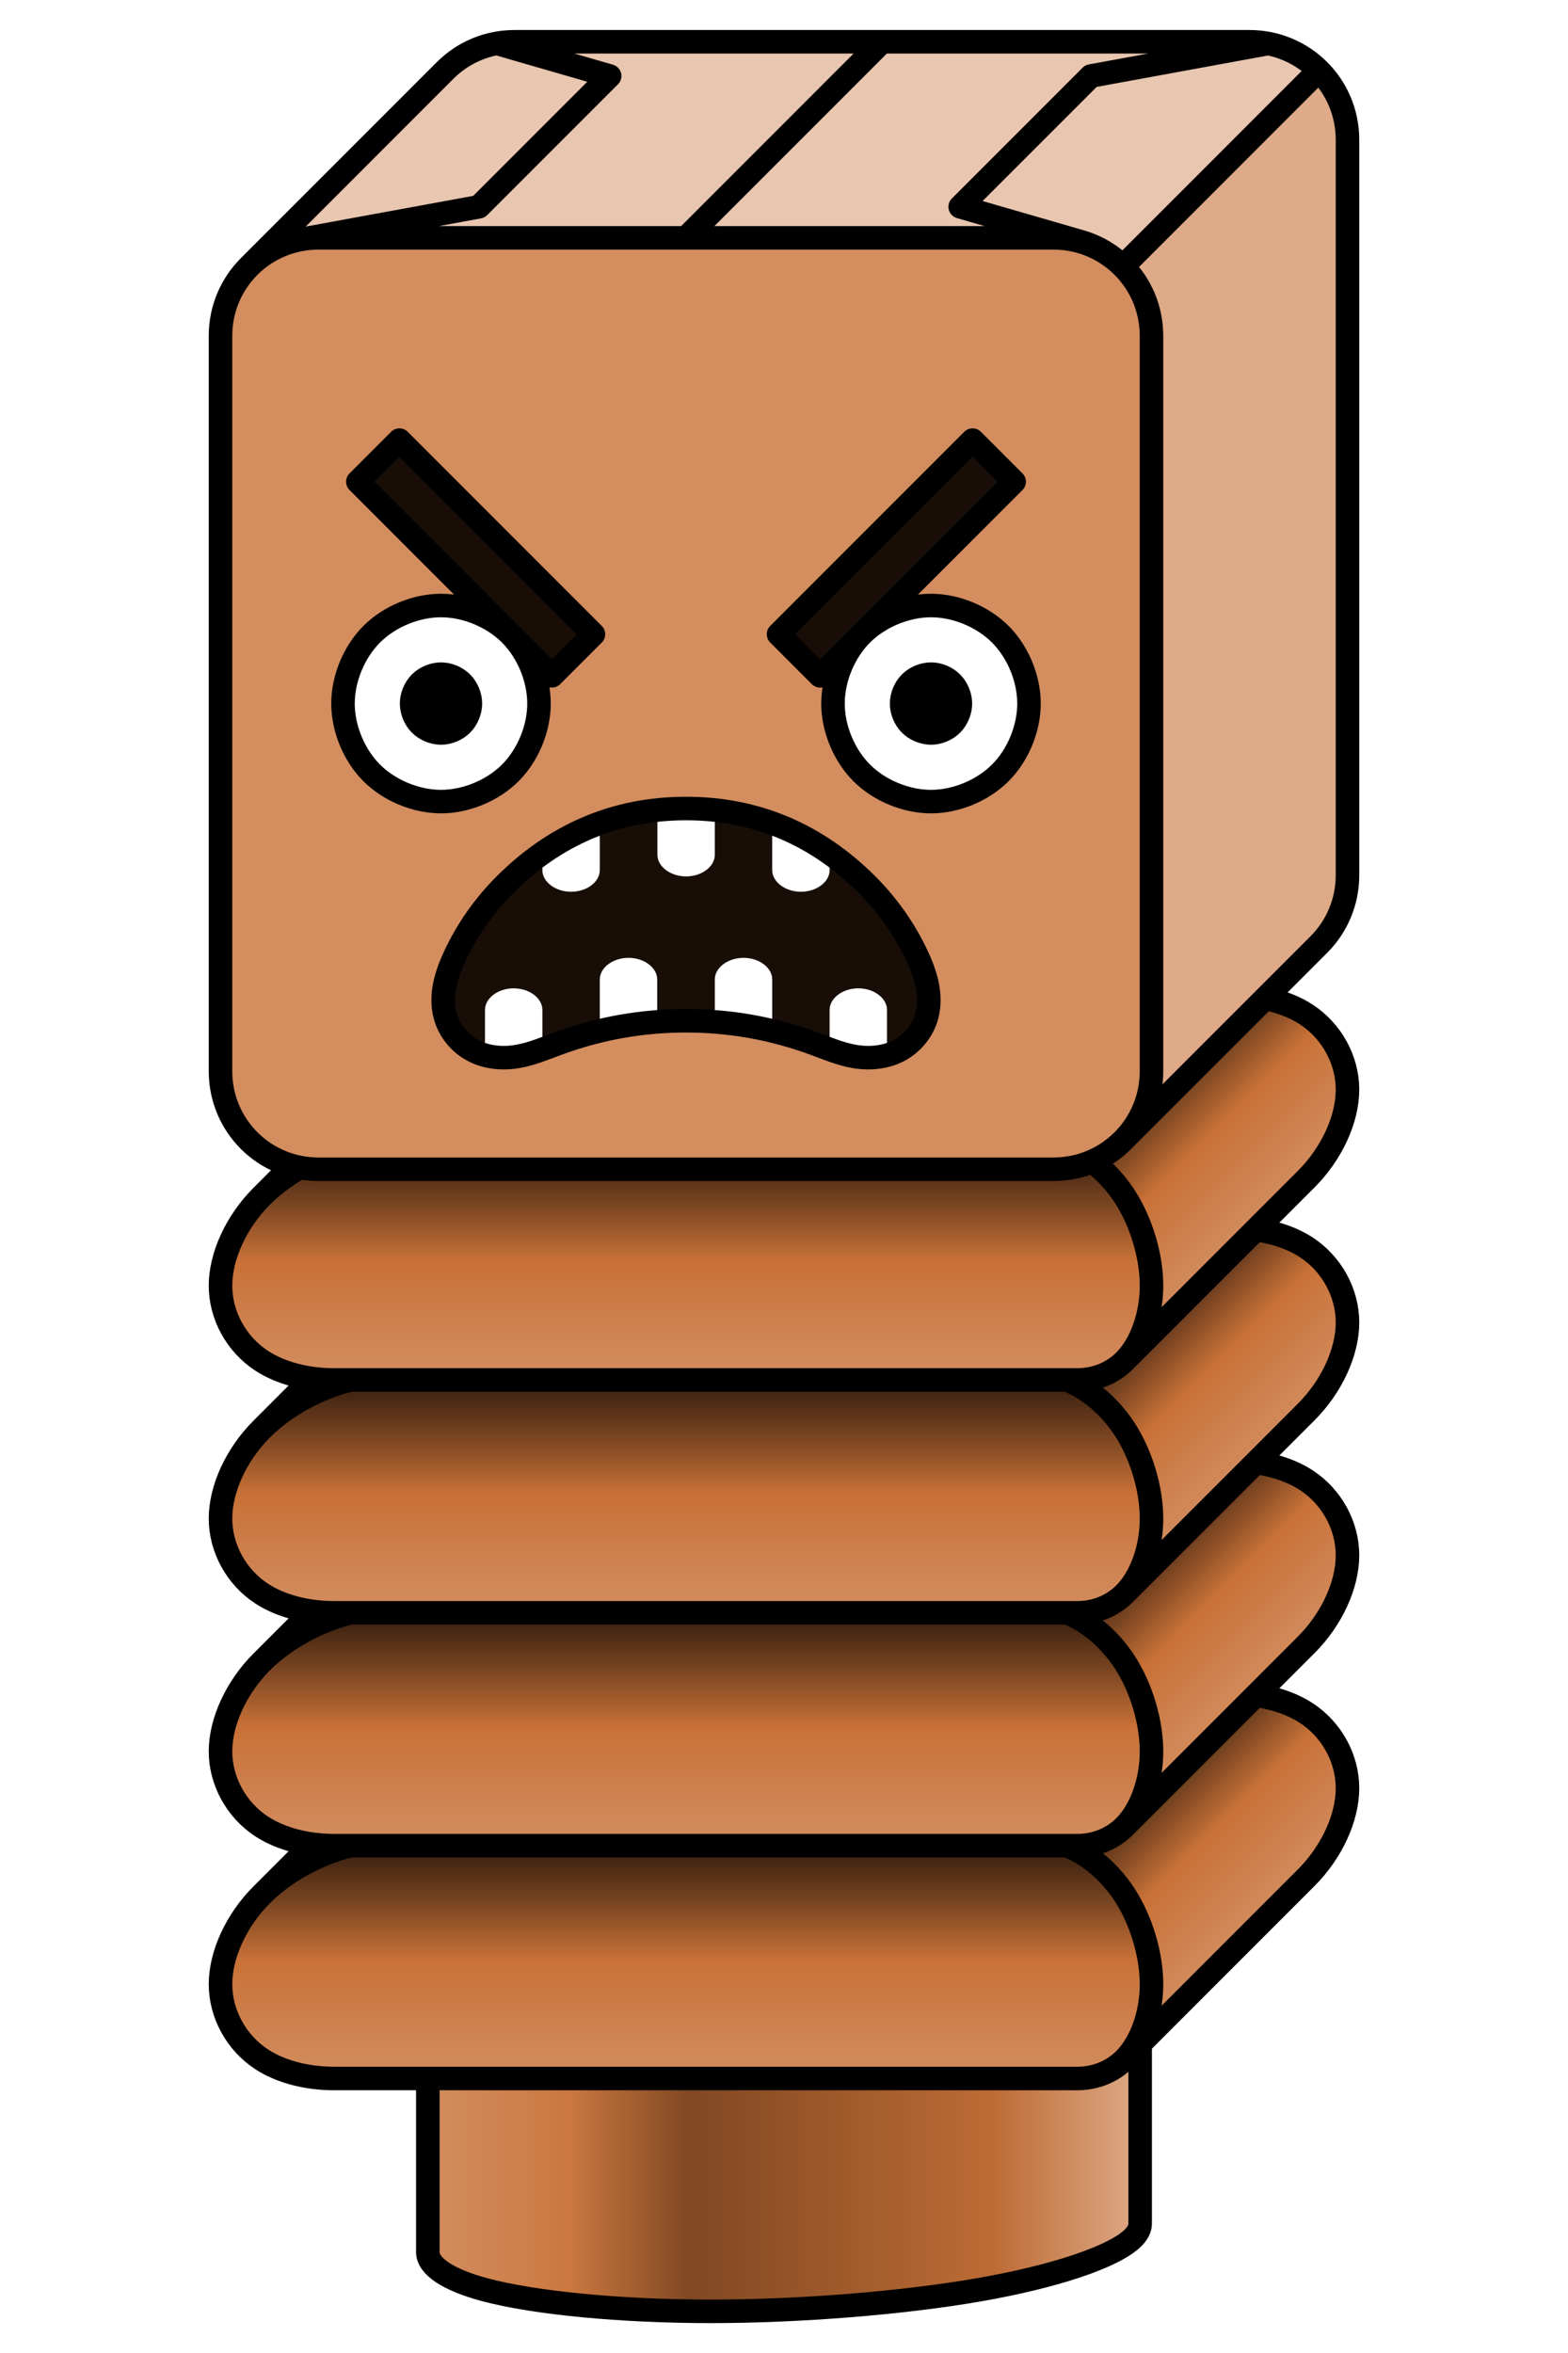
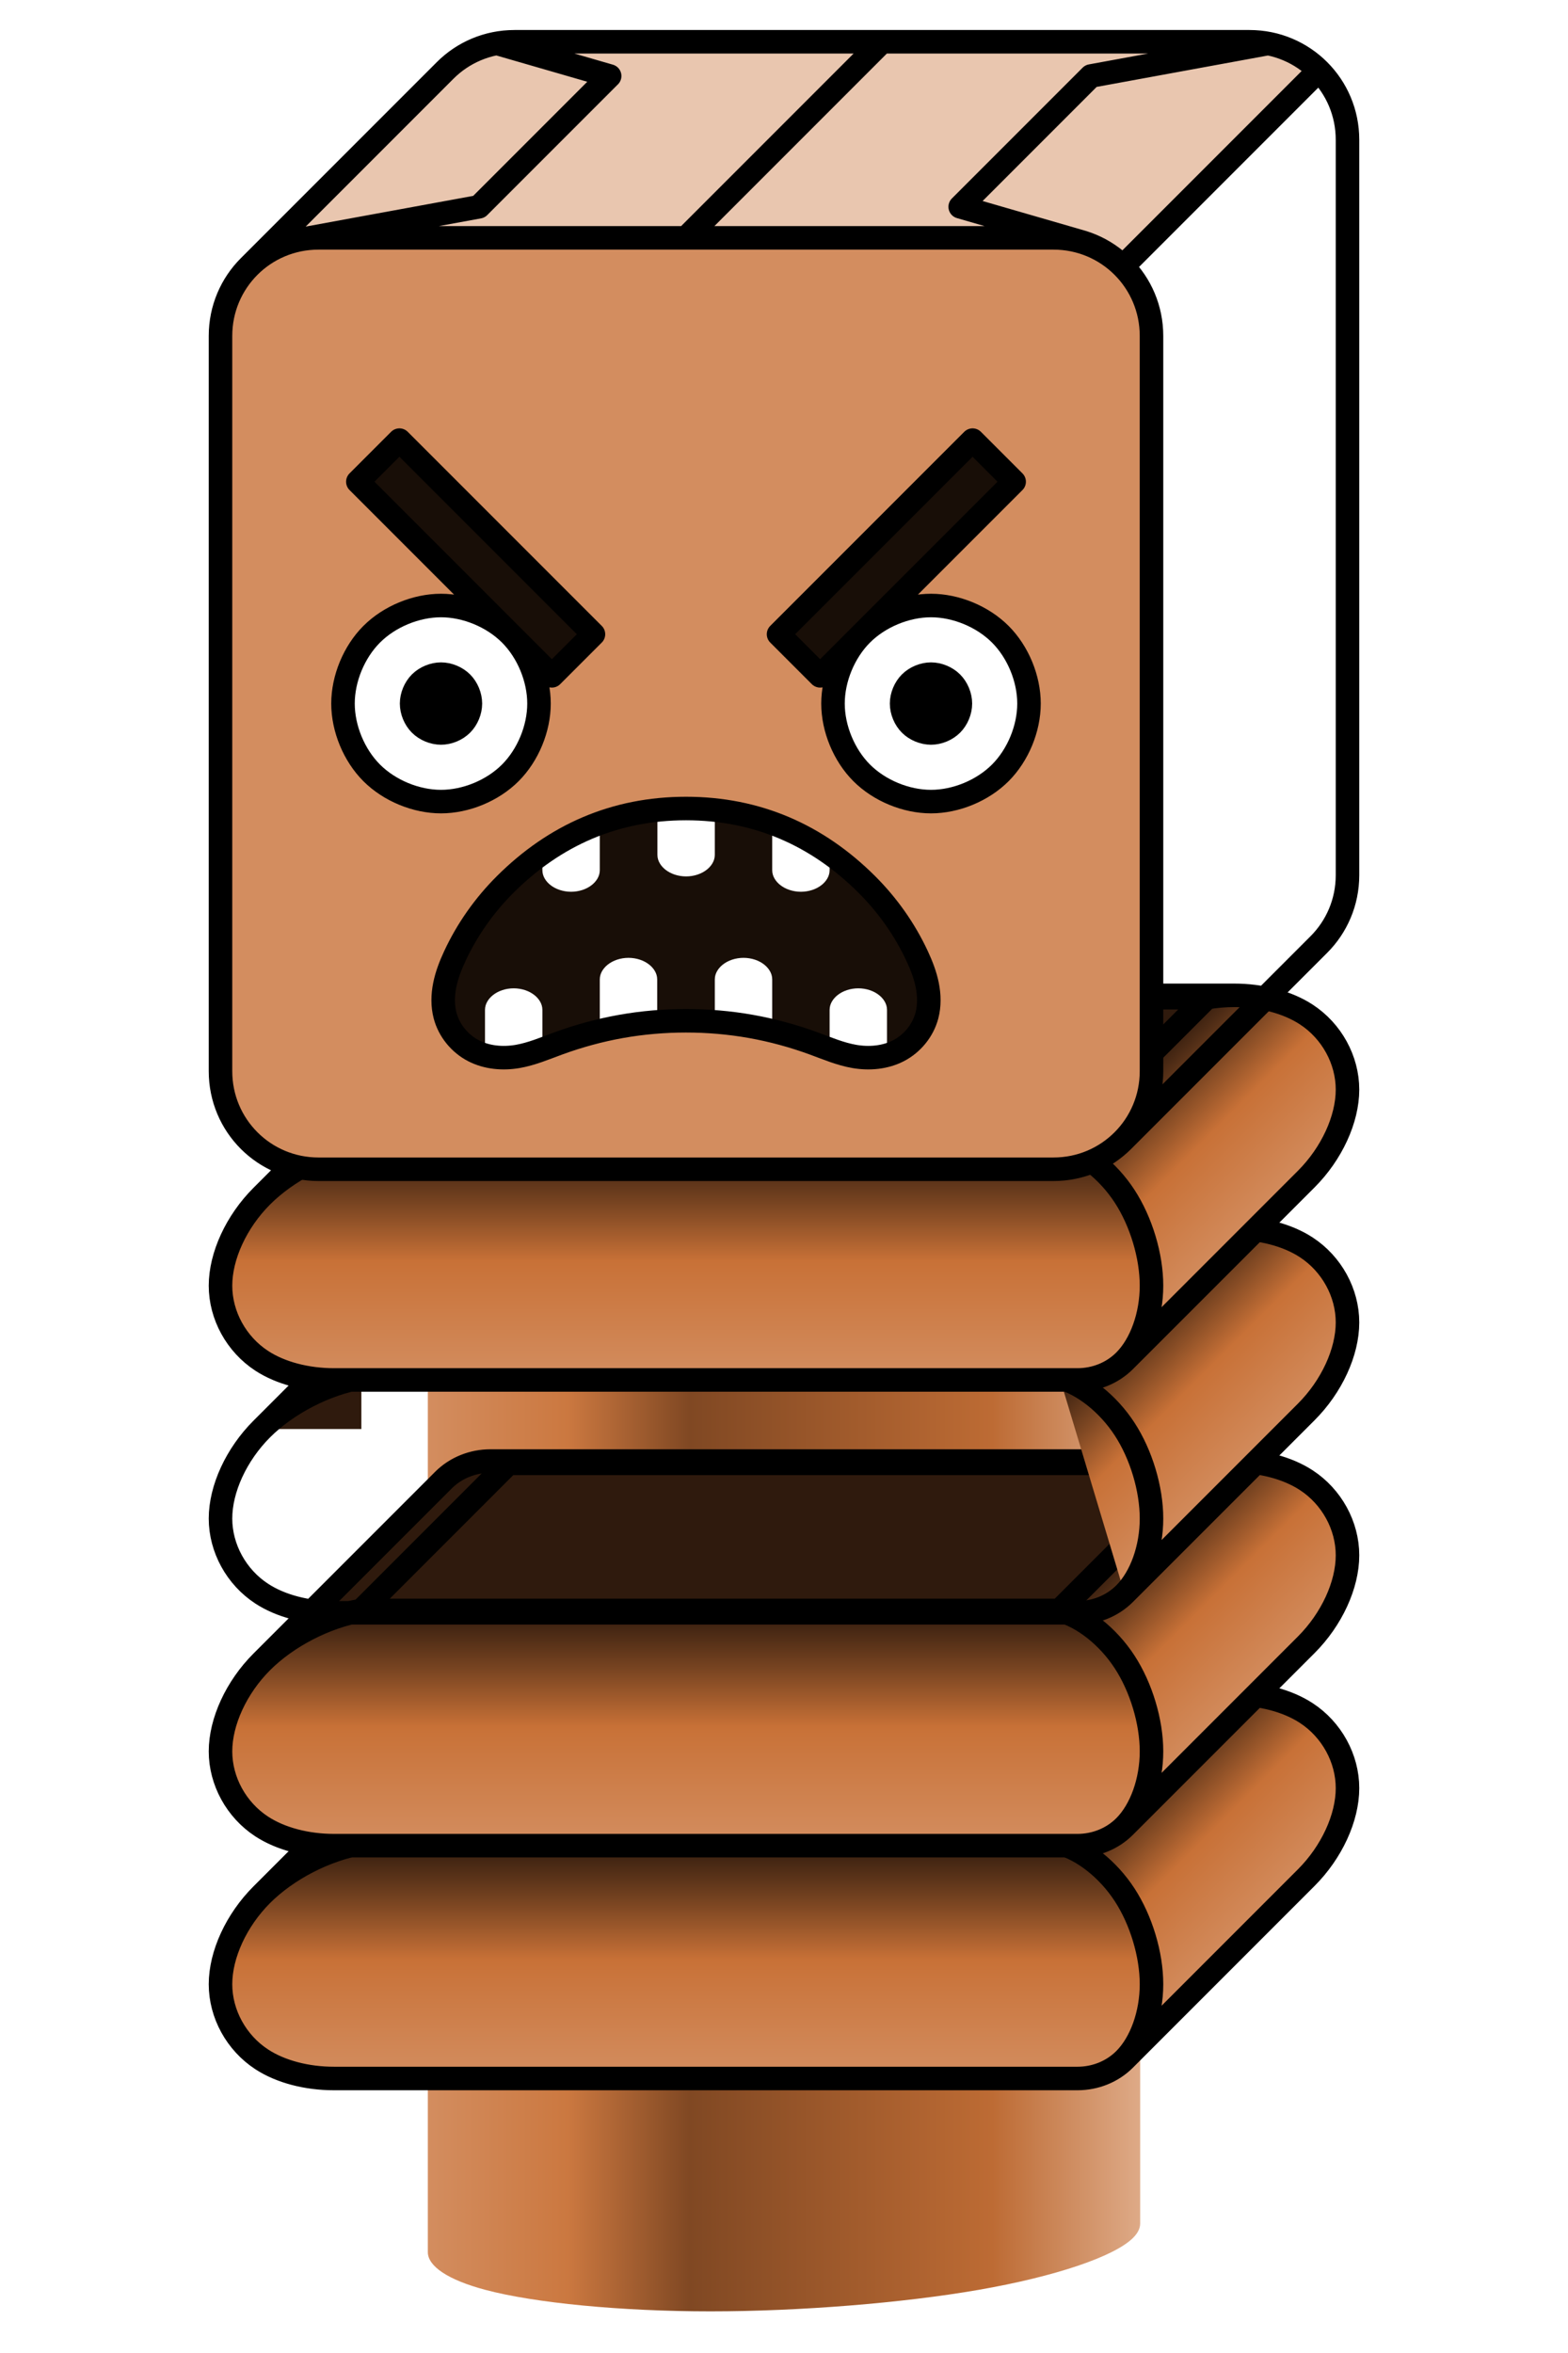
<svg xmlns="http://www.w3.org/2000/svg" xmlns:ns1="http://sodipodi.sourceforge.net/DTD/sodipodi-0.dtd" xmlns:ns2="http://www.inkscape.org/namespaces/inkscape" xmlns:xlink="http://www.w3.org/1999/xlink" version="1.1" id="svg10" width="1600" height="2400" viewBox="0 0 1600 2400" ns1:docname="worm2.svg" ns2:version="0.92.2 (5c3e80d, 2017-08-06)">
  <defs id="defs14">
    <linearGradient ns2:collect="always" id="linearGradient8167">
      <stop style="stop-color:#d38d5f;stop-opacity:1;" offset="0" id="stop8163" />
      <stop id="stop8171" offset="0.197" style="stop-color:#cb7840;stop-opacity:1" />
      <stop style="stop-color:#804823;stop-opacity:1" offset="0.367" id="stop8183" />
      <stop style="stop-color:#bd6b34;stop-opacity:1" offset="0.792" id="stop8173" />
      <stop style="stop-color:#deaa87;stop-opacity:1" offset="1" id="stop8165" />
    </linearGradient>
    <linearGradient ns2:collect="always" id="linearGradient7015">
      <stop style="stop-color:#2f1a0d;stop-opacity:1;" offset="0" id="stop7011" />
      <stop id="stop7021" offset="0.25" style="stop-color:#784421;stop-opacity:1" />
      <stop id="stop7019" offset="0.5" style="stop-color:#c87137;stop-opacity:1" />
      <stop style="stop-color:#d38d5f;stop-opacity:1" offset="1" id="stop7013" />
    </linearGradient>
    <linearGradient ns2:collect="always" xlink:href="#linearGradient7015" id="linearGradient7017" x1="12161.641" y1="-14009.223" x2="12161.641" y2="-13771.723" gradientUnits="userSpaceOnUse" gradientTransform="translate(-11262.823,15889.335)" />
    <linearGradient ns2:collect="always" xlink:href="#linearGradient7015" id="linearGradient7209" gradientUnits="userSpaceOnUse" x1="12413.86" y1="-14079.009" x2="12557.204" y2="-13935.665" gradientTransform="translate(-11262.823,15889.335)" />
    <linearGradient ns2:collect="always" xlink:href="#linearGradient7015" id="linearGradient7312" gradientUnits="userSpaceOnUse" x1="12413.86" y1="-14079.009" x2="12557.204" y2="-13935.665" gradientTransform="translate(-11262.823,15651.835)" />
    <linearGradient ns2:collect="always" xlink:href="#linearGradient7015" id="linearGradient7314" gradientUnits="userSpaceOnUse" x1="12161.641" y1="-14009.223" x2="12161.641" y2="-13771.723" gradientTransform="translate(-11262.823,15651.835)" />
    <linearGradient ns2:collect="always" xlink:href="#linearGradient7015" id="linearGradient7332" gradientUnits="userSpaceOnUse" x1="12413.86" y1="-14079.009" x2="12557.204" y2="-13935.665" gradientTransform="translate(-11262.823,15414.335)" />
    <linearGradient ns2:collect="always" xlink:href="#linearGradient7015" id="linearGradient7334" gradientUnits="userSpaceOnUse" x1="12161.641" y1="-14009.223" x2="12161.641" y2="-13771.723" gradientTransform="translate(-11262.823,15414.335)" />
    <linearGradient ns2:collect="always" xlink:href="#linearGradient7015" id="linearGradient7352" gradientUnits="userSpaceOnUse" x1="12413.86" y1="-14079.009" x2="12557.204" y2="-13935.665" gradientTransform="translate(-11262.823,15176.835)" />
    <linearGradient ns2:collect="always" xlink:href="#linearGradient7015" id="linearGradient7354" gradientUnits="userSpaceOnUse" x1="12161.641" y1="-14009.223" x2="12161.641" y2="-13771.723" gradientTransform="translate(-11262.823,15176.835)" />
    <linearGradient ns2:collect="always" xlink:href="#linearGradient8167" id="linearGradient8195" gradientUnits="userSpaceOnUse" x1="-4862.87" y1="-815.278" x2="-4135.988" y2="-815.278" gradientTransform="translate(5299.43,2847.748)" />
  </defs>
  <ns1:namedview pagecolor="#003af6" bordercolor="#ffffff" borderopacity="1" objecttolerance="10" gridtolerance="10" guidetolerance="10" ns2:pageopacity="0.7450980392" ns2:pageshadow="2" ns2:window-width="1366" ns2:window-height="705" id="namedview12" showgrid="false" borderlayer="true" ns2:showpageshadow="false" ns2:object-paths="false" ns2:snap-global="true" showguides="true" ns2:guide-bbox="true" ns2:snap-smooth-nodes="true" ns2:zoom="0.2208333333333334" ns2:cx="800.0000000000002" ns2:cy="1200" ns2:window-x="-8" ns2:window-y="-8" ns2:window-maximized="1" ns2:current-layer="svg10" ns2:snap-intersection-paths="true" ns2:snap-center="true" ns2:snap-object-midpoints="true" guidecolor="#00ffe4" guideopacity="1" guidehicolor="#f000ff" guidehiopacity="1" ns2:pagecheckerboard="true" />
  <path ns2:connector-curvature="0" id="rect1783" d="m 0,3.410605131648481e-13 h 1600 v 2400 h -1600 z" style="color:#000000;clip-rule:nonzero;display:inline;overflow:visible;visibility:visible;opacity:1;isolation:auto;mix-blend-mode:normal;color-interpolation:sRGB;color-interpolation-filters:linearRGB;solid-color:#000000;solid-opacity:1;vector-effect:none;fill:#ffffff;fill-opacity:1;fill-rule:nonzero;stroke:none;stroke-width:1;stroke-linecap:round;stroke-linejoin:round;stroke-miterlimit:4;stroke-dasharray:none;stroke-opacity:1;marker:none;paint-order:fill markers stroke;color-rendering:auto;image-rendering:auto;shape-rendering:auto;text-rendering:auto;enable-background:accumulate" />
  <g id="g2036" transform="matrix(-1,0,0,1,8891.428,0)" />
  <g id="g2259">
    <g id="g1078">
      <g id="g1072">
        <path ns1:nodetypes="ccssssscc" ns2:connector-curvature="0" style="color:#000000;clip-rule:nonzero;display:inline;overflow:visible;visibility:visible;opacity:1;isolation:auto;mix-blend-mode:normal;color-interpolation:sRGB;color-interpolation-filters:linearRGB;solid-color:#000000;solid-opacity:1;vector-effect:none;fill:url(#linearGradient8195);fill-opacity:1;fill-rule:nonzero;stroke:none;stroke-width:18;stroke-linecap:round;stroke-linejoin:round;stroke-miterlimit:4;stroke-dasharray:none;stroke-opacity:1;marker:none;paint-order:fill markers stroke;color-rendering:auto;image-rendering:auto;shape-rendering:auto;text-rendering:auto;enable-background:accumulate" d="m 1163.442,1317.895 -4e-12,950 c 0,4.863 -2.355,9.778 -7.191,14.614 -19.134,19.134 -79.579,39.503 -157.376,53.033 -77.797,13.53 -182.986,21.967 -273.874,21.967 -90.887,-1.1e-11 -179.203,-8.437 -229.94,-21.967 -37.914,-10.11 -58.501,-24.04 -58.501,-38.419 0,-4.863 0,-950 0,-950 z" id="path8185" />
        <path id="path8187" d="m 725.001,1407.509 c -90.887,-1.1e-11 -179.203,-8.437 -229.94,-21.967 -37.914,-10.11 -58.501,-24.04 -58.501,-38.419 0,-4.863 2.355,-9.778 7.191,-14.614 19.134,-19.134 79.579,-39.503 157.376,-53.033 77.797,-13.53 182.986,-21.967 273.874,-21.967 90.887,-7.041e-9 179.203,8.437 229.94,21.967 37.914,10.11 58.501,24.04 58.501,38.419 0,4.863 -2.355,9.778 -7.191,14.614 -19.134,19.134 -79.579,39.503 -157.376,53.033 -77.797,13.53 -182.986,21.967 -273.874,21.967 z" style="color:#000000;clip-rule:nonzero;display:inline;overflow:visible;visibility:visible;opacity:1;isolation:auto;mix-blend-mode:normal;color-interpolation:sRGB;color-interpolation-filters:linearRGB;solid-color:#000000;solid-opacity:1;vector-effect:none;fill:#e9c6af;fill-opacity:1;fill-rule:nonzero;stroke:none;stroke-width:18;stroke-linecap:round;stroke-linejoin:round;stroke-miterlimit:4;stroke-dasharray:none;stroke-opacity:1;marker:none;paint-order:fill markers stroke;color-rendering:auto;image-rendering:auto;shape-rendering:auto;text-rendering:auto;enable-background:accumulate" ns2:connector-curvature="0" ns1:nodetypes="sssssssssss" />
      </g>
-       <path ns1:nodetypes="ssssssssssscssssssc" ns2:connector-curvature="0" d="m 725.001,1407.509 c -90.887,-1.1e-11 -179.203,-8.437 -229.94,-21.967 -37.914,-10.11 -58.501,-24.04 -58.501,-38.419 9e-13,-4.863 2.355,-9.778 7.191,-14.614 19.134,-19.134 79.579,-39.503 157.376,-53.033 77.797,-13.53 182.986,-21.967 273.874,-21.967 90.887,-7.041e-9 179.203,8.437 229.94,21.967 37.914,10.11 58.501,24.04 58.501,38.419 0,4.863 -2.355,9.778 -7.191,14.614 -19.134,19.134 -79.579,39.503 -157.376,53.033 -77.797,13.53 -182.986,21.967 -273.874,21.967 z m 438.441,-89.614 -9e-13,950 c 0,4.863 -2.355,9.778 -7.191,14.614 -19.134,19.134 -79.579,39.503 -157.376,53.033 -77.797,13.53 -182.986,21.967 -273.874,21.967 -90.887,-1.1e-11 -179.203,-8.437 -229.94,-21.967 -37.914,-10.11 -58.501,-24.04 -58.501,-38.419 l -9e-13,-950" style="color:#000000;clip-rule:nonzero;display:inline;overflow:visible;visibility:visible;opacity:1;isolation:auto;mix-blend-mode:normal;color-interpolation:sRGB;color-interpolation-filters:linearRGB;solid-color:#000000;solid-opacity:1;vector-effect:none;fill:none;fill-opacity:1;fill-rule:nonzero;stroke:#000000;stroke-width:24;stroke-linecap:round;stroke-linejoin:round;stroke-miterlimit:4;stroke-dasharray:none;stroke-opacity:1;marker:none;paint-order:fill markers stroke;color-rendering:auto;image-rendering:auto;shape-rendering:auto;text-rendering:auto;enable-background:accumulate" id="path8191" />
    </g>
    <g id="g1256">
      <g id="g1138">
        <g id="g1129">
-           <path ns2:connector-curvature="0" id="path6995" d="m 500.484,1728.914 -203.657,203.657 800.203,-2.6e-10 162.231,-162.231 6e-11,-41.426 z" style="color:#000000;clip-rule:nonzero;display:inline;overflow:visible;visibility:visible;opacity:1;isolation:auto;mix-blend-mode:normal;color-interpolation:sRGB;color-interpolation-filters:linearRGB;solid-color:#000000;solid-opacity:1;vector-effect:none;fill:#2f1a0d;fill-opacity:1;fill-rule:nonzero;stroke:none;stroke-width:24;stroke-linecap:round;stroke-linejoin:round;stroke-miterlimit:4;stroke-dasharray:none;stroke-opacity:1;marker:none;paint-order:fill markers stroke;color-rendering:auto;image-rendering:auto;shape-rendering:auto;text-rendering:auto;enable-background:accumulate" />
          <path ns1:nodetypes="ccccccc" ns2:connector-curvature="0" id="path6997" d="m 500.484,1730.112 18.267,9.5e-10 712.5,-1.981e-9 28.01,-2e-11 v -2.397 l -758.777,-5.5e-10 z" style="color:#000000;clip-rule:nonzero;display:inline;overflow:visible;visibility:visible;opacity:1;isolation:auto;mix-blend-mode:normal;color-interpolation:sRGB;color-interpolation-filters:linearRGB;solid-color:#000000;solid-opacity:1;vector-effect:none;fill:#2f1a0d;fill-opacity:1;fill-rule:nonzero;stroke:none;stroke-width:24;stroke-linecap:round;stroke-linejoin:round;stroke-miterlimit:4;stroke-dasharray:none;stroke-opacity:1;marker:none;paint-order:fill markers stroke;color-rendering:auto;image-rendering:auto;shape-rendering:auto;text-rendering:auto;enable-background:accumulate" />
          <path ns1:nodetypes="csscccc" ns2:connector-curvature="0" id="path6999" d="m 267.105,1932.571 185.355,-185.355 c 12.638,-12.638 30.05,-19.5 48.024,-19.5 6.079,0 12.223,0.785 18.267,2.397 l -150,150 9.1e-12,52.459 z" style="color:#000000;clip-rule:nonzero;display:inline;overflow:visible;visibility:visible;opacity:1;isolation:auto;mix-blend-mode:normal;color-interpolation:sRGB;color-interpolation-filters:linearRGB;solid-color:#000000;solid-opacity:1;vector-effect:none;fill:#2f1a0d;fill-opacity:1;fill-rule:nonzero;stroke:none;stroke-width:24;stroke-linecap:round;stroke-linejoin:round;stroke-miterlimit:4;stroke-dasharray:none;stroke-opacity:1;marker:none;paint-order:fill markers stroke;color-rendering:auto;image-rendering:auto;shape-rendering:auto;text-rendering:auto;enable-background:accumulate" />
          <path id="path7001" d="m 1081.251,1880.112 66.291,220.397 c -12.638,12.638 185.355,-185.355 185.355,-185.355 25.932,-25.932 42.103,-60.995 42.103,-91.291 -6.041e-9,-30.296 -16.171,-59.734 -42.103,-76.647 -19.378,-12.638 -46.076,-19.5 -73.637,-19.5 -9.321,0 -18.741,0.785 -28.01,2.397 z" style="color:#000000;clip-rule:nonzero;display:inline;overflow:visible;visibility:visible;opacity:1;isolation:auto;mix-blend-mode:normal;color-interpolation:sRGB;color-interpolation-filters:linearRGB;solid-color:#000000;solid-opacity:1;vector-effect:none;fill:url(#linearGradient7209);fill-opacity:1;fill-rule:nonzero;stroke:none;stroke-width:6;stroke-linecap:round;stroke-linejoin:round;stroke-miterlimit:4;stroke-dasharray:none;stroke-opacity:1;marker:none;paint-order:fill markers stroke;color-rendering:auto;image-rendering:auto;shape-rendering:auto;text-rendering:auto;enable-background:accumulate" ns2:connector-curvature="0" ns1:nodetypes="ccsssscc" />
          <path ns1:nodetypes="ssssccsssss" ns2:connector-curvature="0" d="m 1099.519,2120.009 c 17.974,-2.53e-9 35.386,-6.862 48.024,-19.5 16.912,-16.912 27.459,-46.351 27.459,-76.647 1.616e-8,-30.296 -10.546,-65.359 -27.459,-91.291 -16.912,-25.932 -42.374,-46.081 -66.291,-52.459 l -712.5,7.143e-8 c -36.674,6.378 -75.714,26.526 -101.647,52.459 -25.932,25.932 -42.103,60.995 -42.103,91.291 3.10101e-8,30.296 16.171,59.734 42.103,76.647 19.378,12.638 46.076,19.5 73.637,19.5 z" style="color:#000000;clip-rule:nonzero;display:inline;overflow:visible;visibility:visible;opacity:1;isolation:auto;mix-blend-mode:normal;color-interpolation:sRGB;color-interpolation-filters:linearRGB;solid-color:#000000;solid-opacity:1;vector-effect:none;fill:url(#linearGradient7017);fill-opacity:1;fill-rule:nonzero;stroke:none;stroke-width:24;stroke-linecap:round;stroke-linejoin:round;stroke-miterlimit:4;stroke-dasharray:none;stroke-opacity:1;marker:none;paint-order:fill markers stroke;color-rendering:auto;image-rendering:auto;shape-rendering:auto;text-rendering:auto;enable-background:accumulate" id="path7003" />
        </g>
        <path id="path7007" style="color:#000000;clip-rule:nonzero;display:inline;overflow:visible;visibility:visible;opacity:1;isolation:auto;mix-blend-mode:normal;color-interpolation:sRGB;color-interpolation-filters:linearRGB;solid-color:#000000;solid-opacity:1;vector-effect:none;fill:none;fill-opacity:1;fill-rule:nonzero;stroke:#000000;stroke-width:24;stroke-linecap:round;stroke-linejoin:round;stroke-miterlimit:4;stroke-dasharray:none;stroke-opacity:1;marker:none;paint-order:fill markers stroke;color-rendering:auto;image-rendering:auto;shape-rendering:auto;text-rendering:auto;enable-background:accumulate" d="m 500.484,1727.715 758.777,4e-11 m -992.157,204.856 185.355,-185.355 m 778.791,-17.103 -150,150 -712.5,7.111e-8 150,-150 z m -83.709,370.397 185.355,-185.355 m -880.438,-167.938 c 12.638,-12.638 30.05,-19.5 48.024,-19.5 6.079,0 12.223,0.785 18.267,2.397 m -178.01,389.897 758.777,-1.06781e-7 m -758.777,1.06781e-7 c -27.56,0 -54.258,-6.862 -73.637,-19.5 -25.932,-16.912 -42.103,-46.351 -42.103,-76.647 -3.0991e-8,-30.296 16.171,-65.359 42.103,-91.291 25.932,-25.932 64.973,-46.081 101.647,-52.459 m 712.5,-7.143e-8 c 23.918,6.378 49.379,26.526 66.291,52.459 16.912,25.932 27.459,60.995 27.459,91.291 -1.614e-8,30.296 -10.546,59.734 -27.459,76.647 -12.638,12.638 -30.05,19.5 -48.024,19.5 m 131.733,-389.897 c 9.269,-1.612 18.689,-2.397 28.01,-2.397 27.56,0 54.258,6.862 73.637,19.5 25.932,16.912 42.103,46.351 42.103,76.647 6.03e-9,30.296 -16.171,65.359 -42.103,91.291" ns2:connector-curvature="0" />
      </g>
      <g id="g1166">
        <g id="g1157">
          <path style="color:#000000;clip-rule:nonzero;display:inline;overflow:visible;visibility:visible;opacity:1;isolation:auto;mix-blend-mode:normal;color-interpolation:sRGB;color-interpolation-filters:linearRGB;solid-color:#000000;solid-opacity:1;vector-effect:none;fill:#2f1a0d;fill-opacity:1;fill-rule:nonzero;stroke:none;stroke-width:24;stroke-linecap:round;stroke-linejoin:round;stroke-miterlimit:4;stroke-dasharray:none;stroke-opacity:1;marker:none;paint-order:fill markers stroke;color-rendering:auto;image-rendering:auto;shape-rendering:auto;text-rendering:auto;enable-background:accumulate" d="m 500.484,1491.414 -203.657,203.657 800.203,-2.6e-10 162.231,-162.231 6.1e-11,-41.426 z" id="path7296" ns2:connector-curvature="0" />
          <path style="color:#000000;clip-rule:nonzero;display:inline;overflow:visible;visibility:visible;opacity:1;isolation:auto;mix-blend-mode:normal;color-interpolation:sRGB;color-interpolation-filters:linearRGB;solid-color:#000000;solid-opacity:1;vector-effect:none;fill:#2f1a0d;fill-opacity:1;fill-rule:nonzero;stroke:none;stroke-width:24;stroke-linecap:round;stroke-linejoin:round;stroke-miterlimit:4;stroke-dasharray:none;stroke-opacity:1;marker:none;paint-order:fill markers stroke;color-rendering:auto;image-rendering:auto;shape-rendering:auto;text-rendering:auto;enable-background:accumulate" d="m 500.484,1492.612 18.267,9.49e-10 712.5,-1.98e-9 28.01,-2e-11 v -2.397 l -758.777,-5.49e-10 z" id="path7298" ns2:connector-curvature="0" ns1:nodetypes="ccccccc" />
          <path style="color:#000000;clip-rule:nonzero;display:inline;overflow:visible;visibility:visible;opacity:1;isolation:auto;mix-blend-mode:normal;color-interpolation:sRGB;color-interpolation-filters:linearRGB;solid-color:#000000;solid-opacity:1;vector-effect:none;fill:#2f1a0d;fill-opacity:1;fill-rule:nonzero;stroke:none;stroke-width:24;stroke-linecap:round;stroke-linejoin:round;stroke-miterlimit:4;stroke-dasharray:none;stroke-opacity:1;marker:none;paint-order:fill markers stroke;color-rendering:auto;image-rendering:auto;shape-rendering:auto;text-rendering:auto;enable-background:accumulate" d="m 267.105,1695.071 185.355,-185.355 c 12.638,-12.638 30.05,-19.5 48.024,-19.5 6.079,0 12.223,0.785 18.267,2.397 l -150,150 9.1e-12,52.459 z" id="path7300" ns2:connector-curvature="0" ns1:nodetypes="csscccc" />
          <path ns1:nodetypes="ccsssscc" ns2:connector-curvature="0" style="color:#000000;clip-rule:nonzero;display:inline;overflow:visible;visibility:visible;opacity:1;isolation:auto;mix-blend-mode:normal;color-interpolation:sRGB;color-interpolation-filters:linearRGB;solid-color:#000000;solid-opacity:1;vector-effect:none;fill:url(#linearGradient7312);fill-opacity:1;fill-rule:nonzero;stroke:none;stroke-width:6;stroke-linecap:round;stroke-linejoin:round;stroke-miterlimit:4;stroke-dasharray:none;stroke-opacity:1;marker:none;paint-order:fill markers stroke;color-rendering:auto;image-rendering:auto;shape-rendering:auto;text-rendering:auto;enable-background:accumulate" d="m 1081.251,1642.612 66.291,220.397 c -12.638,12.638 185.355,-185.355 185.355,-185.355 25.932,-25.932 42.103,-60.995 42.103,-91.291 -6.041e-9,-30.296 -16.171,-59.734 -42.103,-76.647 -19.378,-12.638 -46.076,-19.5 -73.637,-19.5 -9.321,0 -18.741,0.785 -28.01,2.397 z" id="path7302" />
          <path id="path7304" style="color:#000000;clip-rule:nonzero;display:inline;overflow:visible;visibility:visible;opacity:1;isolation:auto;mix-blend-mode:normal;color-interpolation:sRGB;color-interpolation-filters:linearRGB;solid-color:#000000;solid-opacity:1;vector-effect:none;fill:url(#linearGradient7314);fill-opacity:1;fill-rule:nonzero;stroke:none;stroke-width:24;stroke-linecap:round;stroke-linejoin:round;stroke-miterlimit:4;stroke-dasharray:none;stroke-opacity:1;marker:none;paint-order:fill markers stroke;color-rendering:auto;image-rendering:auto;shape-rendering:auto;text-rendering:auto;enable-background:accumulate" d="m 1099.519,1882.509 c 17.974,-2.53e-9 35.386,-6.862 48.024,-19.5 16.912,-16.912 27.459,-46.351 27.459,-76.647 1.616e-8,-30.296 -10.546,-65.359 -27.459,-91.291 -16.912,-25.932 -42.374,-46.081 -66.291,-52.459 l -712.5,7.1429e-8 c -36.674,6.378 -75.714,26.526 -101.647,52.459 -25.932,25.932 -42.103,60.995 -42.103,91.291 3.10101e-8,30.296 16.171,59.734 42.103,76.647 19.378,12.638 46.076,19.5 73.637,19.5 z" ns2:connector-curvature="0" ns1:nodetypes="ssssccsssss" />
        </g>
        <path ns2:connector-curvature="0" d="m 500.484,1490.215 758.777,4e-11 m -992.157,204.856 185.355,-185.355 m 778.791,-17.103 -150,150 -712.5,7.111e-8 150,-150 z m -83.709,370.397 185.355,-185.355 m -880.438,-167.938 c 12.638,-12.638 30.05,-19.5 48.024,-19.5 6.079,0 12.223,0.785 18.267,2.397 m -178.01,389.897 758.777,-1.06782e-7 m -758.777,1.06782e-7 c -27.56,0 -54.258,-6.862 -73.637,-19.5 -25.932,-16.912 -42.103,-46.351 -42.103,-76.647 -3.0991e-8,-30.296 16.171,-65.359 42.103,-91.291 25.932,-25.932 64.973,-46.081 101.647,-52.459 m 712.5,-7.143e-8 c 23.918,6.378 49.379,26.526 66.291,52.459 16.912,25.932 27.459,60.995 27.459,91.291 -1.6141e-8,30.296 -10.546,59.734 -27.459,76.647 -12.638,12.638 -30.05,19.5 -48.024,19.5 m 131.733,-389.897 c 9.269,-1.612 18.689,-2.397 28.01,-2.397 27.56,0 54.258,6.862 73.637,19.5 25.932,16.912 42.103,46.351 42.103,76.647 6.03e-9,30.296 -16.171,65.359 -42.103,91.291" style="color:#000000;clip-rule:nonzero;display:inline;overflow:visible;visibility:visible;opacity:1;isolation:auto;mix-blend-mode:normal;color-interpolation:sRGB;color-interpolation-filters:linearRGB;solid-color:#000000;solid-opacity:1;vector-effect:none;fill:none;fill-opacity:1;fill-rule:nonzero;stroke:#000000;stroke-width:24;stroke-linecap:round;stroke-linejoin:round;stroke-miterlimit:4;stroke-dasharray:none;stroke-opacity:1;marker:none;paint-order:fill markers stroke;color-rendering:auto;image-rendering:auto;shape-rendering:auto;text-rendering:auto;enable-background:accumulate" id="path7308" />
      </g>
      <g id="g1194">
        <g id="g1185">
-           <path ns2:connector-curvature="0" id="path7316" d="m 500.484,1253.914 -203.657,203.657 800.203,-2.6e-10 162.231,-162.231 6e-11,-41.426 z" style="color:#000000;clip-rule:nonzero;display:inline;overflow:visible;visibility:visible;opacity:1;isolation:auto;mix-blend-mode:normal;color-interpolation:sRGB;color-interpolation-filters:linearRGB;solid-color:#000000;solid-opacity:1;vector-effect:none;fill:#2f1a0d;fill-opacity:1;fill-rule:nonzero;stroke:none;stroke-width:24;stroke-linecap:round;stroke-linejoin:round;stroke-miterlimit:4;stroke-dasharray:none;stroke-opacity:1;marker:none;paint-order:fill markers stroke;color-rendering:auto;image-rendering:auto;shape-rendering:auto;text-rendering:auto;enable-background:accumulate" />
          <path ns1:nodetypes="ccccccc" ns2:connector-curvature="0" id="path7318" d="m 500.484,1255.112 18.267,9.5e-10 712.5,-1.981e-9 28.01,-2e-11 v -2.397 l -758.777,-5.49e-10 z" style="color:#000000;clip-rule:nonzero;display:inline;overflow:visible;visibility:visible;opacity:1;isolation:auto;mix-blend-mode:normal;color-interpolation:sRGB;color-interpolation-filters:linearRGB;solid-color:#000000;solid-opacity:1;vector-effect:none;fill:#2f1a0d;fill-opacity:1;fill-rule:nonzero;stroke:none;stroke-width:24;stroke-linecap:round;stroke-linejoin:round;stroke-miterlimit:4;stroke-dasharray:none;stroke-opacity:1;marker:none;paint-order:fill markers stroke;color-rendering:auto;image-rendering:auto;shape-rendering:auto;text-rendering:auto;enable-background:accumulate" />
          <path ns1:nodetypes="csscccc" ns2:connector-curvature="0" id="path7320" d="m 267.105,1457.571 185.355,-185.355 c 12.638,-12.638 30.05,-19.5 48.024,-19.5 6.079,0 12.223,0.785 18.267,2.397 l -150,150 9.2e-12,52.459 z" style="color:#000000;clip-rule:nonzero;display:inline;overflow:visible;visibility:visible;opacity:1;isolation:auto;mix-blend-mode:normal;color-interpolation:sRGB;color-interpolation-filters:linearRGB;solid-color:#000000;solid-opacity:1;vector-effect:none;fill:#2f1a0d;fill-opacity:1;fill-rule:nonzero;stroke:none;stroke-width:24;stroke-linecap:round;stroke-linejoin:round;stroke-miterlimit:4;stroke-dasharray:none;stroke-opacity:1;marker:none;paint-order:fill markers stroke;color-rendering:auto;image-rendering:auto;shape-rendering:auto;text-rendering:auto;enable-background:accumulate" />
          <path id="path7322" d="m 1081.251,1405.112 66.291,220.397 c -12.638,12.638 185.355,-185.355 185.355,-185.355 25.932,-25.932 42.103,-60.995 42.103,-91.291 -6.041e-9,-30.296 -16.171,-59.734 -42.103,-76.647 -19.378,-12.638 -46.076,-19.5 -73.637,-19.5 -9.321,0 -18.741,0.785 -28.01,2.397 z" style="color:#000000;clip-rule:nonzero;display:inline;overflow:visible;visibility:visible;opacity:1;isolation:auto;mix-blend-mode:normal;color-interpolation:sRGB;color-interpolation-filters:linearRGB;solid-color:#000000;solid-opacity:1;vector-effect:none;fill:url(#linearGradient7332);fill-opacity:1;fill-rule:nonzero;stroke:none;stroke-width:6;stroke-linecap:round;stroke-linejoin:round;stroke-miterlimit:4;stroke-dasharray:none;stroke-opacity:1;marker:none;paint-order:fill markers stroke;color-rendering:auto;image-rendering:auto;shape-rendering:auto;text-rendering:auto;enable-background:accumulate" ns2:connector-curvature="0" ns1:nodetypes="ccsssscc" />
-           <path ns1:nodetypes="ssssccsssss" ns2:connector-curvature="0" d="m 1099.519,1645.009 c 17.974,-2.531e-9 35.386,-6.862 48.024,-19.5 16.912,-16.912 27.459,-46.351 27.459,-76.647 1.616e-8,-30.296 -10.546,-65.359 -27.459,-91.291 -16.912,-25.932 -42.374,-46.081 -66.291,-52.459 l -712.5,7.143e-8 c -36.674,6.378 -75.714,26.526 -101.647,52.459 -25.932,25.932 -42.103,60.995 -42.103,91.291 3.10101e-8,30.296 16.171,59.734 42.103,76.647 19.378,12.638 46.076,19.5 73.637,19.5 z" style="color:#000000;clip-rule:nonzero;display:inline;overflow:visible;visibility:visible;opacity:1;isolation:auto;mix-blend-mode:normal;color-interpolation:sRGB;color-interpolation-filters:linearRGB;solid-color:#000000;solid-opacity:1;vector-effect:none;fill:url(#linearGradient7334);fill-opacity:1;fill-rule:nonzero;stroke:none;stroke-width:24;stroke-linecap:round;stroke-linejoin:round;stroke-miterlimit:4;stroke-dasharray:none;stroke-opacity:1;marker:none;paint-order:fill markers stroke;color-rendering:auto;image-rendering:auto;shape-rendering:auto;text-rendering:auto;enable-background:accumulate" id="path7324" />
        </g>
        <path id="path7328" style="color:#000000;clip-rule:nonzero;display:inline;overflow:visible;visibility:visible;opacity:1;isolation:auto;mix-blend-mode:normal;color-interpolation:sRGB;color-interpolation-filters:linearRGB;solid-color:#000000;solid-opacity:1;vector-effect:none;fill:none;fill-opacity:1;fill-rule:nonzero;stroke:#000000;stroke-width:24;stroke-linecap:round;stroke-linejoin:round;stroke-miterlimit:4;stroke-dasharray:none;stroke-opacity:1;marker:none;paint-order:fill markers stroke;color-rendering:auto;image-rendering:auto;shape-rendering:auto;text-rendering:auto;enable-background:accumulate" d="m 500.484,1252.715 758.777,4e-11 m -992.157,204.856 185.355,-185.355 m 778.791,-17.103 -150,150 -712.5,7.111e-8 150,-150 z m -83.709,370.397 185.355,-185.355 m -880.438,-167.938 c 12.638,-12.638 30.05,-19.5 48.024,-19.5 6.079,0 12.223,0.785 18.267,2.397 m -178.01,389.897 758.777,-1.06781e-7 m -758.777,1.06781e-7 c -27.56,0 -54.258,-6.862 -73.637,-19.5 -25.932,-16.912 -42.103,-46.351 -42.103,-76.647 -3.0991e-8,-30.296 16.171,-65.359 42.103,-91.291 25.932,-25.932 64.973,-46.081 101.647,-52.459 m 712.5,-7.143e-8 c 23.918,6.378 49.379,26.526 66.291,52.459 16.912,25.932 27.459,60.995 27.459,91.291 -1.6142e-8,30.296 -10.546,59.734 -27.459,76.647 -12.638,12.638 -30.05,19.5 -48.024,19.5 m 131.733,-389.897 c 9.269,-1.612 18.689,-2.397 28.01,-2.397 27.56,0 54.258,6.862 73.637,19.5 25.932,16.912 42.103,46.351 42.103,76.647 6.03e-9,30.296 -16.171,65.359 -42.103,91.291" ns2:connector-curvature="0" />
      </g>
      <g id="g1222">
        <g id="g1213">
          <path style="color:#000000;clip-rule:nonzero;display:inline;overflow:visible;visibility:visible;opacity:1;isolation:auto;mix-blend-mode:normal;color-interpolation:sRGB;color-interpolation-filters:linearRGB;solid-color:#000000;solid-opacity:1;vector-effect:none;fill:#2f1a0d;fill-opacity:1;fill-rule:nonzero;stroke:none;stroke-width:24;stroke-linecap:round;stroke-linejoin:round;stroke-miterlimit:4;stroke-dasharray:none;stroke-opacity:1;marker:none;paint-order:fill markers stroke;color-rendering:auto;image-rendering:auto;shape-rendering:auto;text-rendering:auto;enable-background:accumulate" d="m 500.484,1016.414 -203.657,203.657 800.203,-2.6e-10 162.231,-162.231 6e-11,-41.426 z" id="path7336" ns2:connector-curvature="0" />
          <path style="color:#000000;clip-rule:nonzero;display:inline;overflow:visible;visibility:visible;opacity:1;isolation:auto;mix-blend-mode:normal;color-interpolation:sRGB;color-interpolation-filters:linearRGB;solid-color:#000000;solid-opacity:1;vector-effect:none;fill:#2f1a0d;fill-opacity:1;fill-rule:nonzero;stroke:none;stroke-width:24;stroke-linecap:round;stroke-linejoin:round;stroke-miterlimit:4;stroke-dasharray:none;stroke-opacity:1;marker:none;paint-order:fill markers stroke;color-rendering:auto;image-rendering:auto;shape-rendering:auto;text-rendering:auto;enable-background:accumulate" d="m 500.484,1017.612 18.267,9.49e-10 712.5,-1.98e-9 28.01,-2e-11 v -2.397 l -758.777,-5.49e-10 z" id="path7338" ns2:connector-curvature="0" ns1:nodetypes="ccccccc" />
          <path style="color:#000000;clip-rule:nonzero;display:inline;overflow:visible;visibility:visible;opacity:1;isolation:auto;mix-blend-mode:normal;color-interpolation:sRGB;color-interpolation-filters:linearRGB;solid-color:#000000;solid-opacity:1;vector-effect:none;fill:#2f1a0d;fill-opacity:1;fill-rule:nonzero;stroke:none;stroke-width:24;stroke-linecap:round;stroke-linejoin:round;stroke-miterlimit:4;stroke-dasharray:none;stroke-opacity:1;marker:none;paint-order:fill markers stroke;color-rendering:auto;image-rendering:auto;shape-rendering:auto;text-rendering:auto;enable-background:accumulate" d="m 267.105,1220.071 185.355,-185.355 c 12.638,-12.638 30.05,-19.5 48.024,-19.5 6.079,0 12.223,0.785 18.267,2.397 l -150,150 9e-12,52.459 z" id="path7340" ns2:connector-curvature="0" ns1:nodetypes="csscccc" />
          <path ns1:nodetypes="ccsssscc" ns2:connector-curvature="0" style="color:#000000;clip-rule:nonzero;display:inline;overflow:visible;visibility:visible;opacity:1;isolation:auto;mix-blend-mode:normal;color-interpolation:sRGB;color-interpolation-filters:linearRGB;solid-color:#000000;solid-opacity:1;vector-effect:none;fill:url(#linearGradient7352);fill-opacity:1;fill-rule:nonzero;stroke:none;stroke-width:6;stroke-linecap:round;stroke-linejoin:round;stroke-miterlimit:4;stroke-dasharray:none;stroke-opacity:1;marker:none;paint-order:fill markers stroke;color-rendering:auto;image-rendering:auto;shape-rendering:auto;text-rendering:auto;enable-background:accumulate" d="m 1081.251,1167.612 66.291,220.397 c -12.638,12.638 185.355,-185.355 185.355,-185.355 25.932,-25.932 42.103,-60.995 42.103,-91.291 -6.041e-9,-30.296 -16.171,-59.734 -42.103,-76.647 -19.378,-12.638 -46.076,-19.5 -73.637,-19.5 -9.321,0 -18.741,0.785 -28.01,2.397 z" id="path7342" />
          <path id="path7344" style="color:#000000;clip-rule:nonzero;display:inline;overflow:visible;visibility:visible;opacity:1;isolation:auto;mix-blend-mode:normal;color-interpolation:sRGB;color-interpolation-filters:linearRGB;solid-color:#000000;solid-opacity:1;vector-effect:none;fill:url(#linearGradient7354);fill-opacity:1;fill-rule:nonzero;stroke:none;stroke-width:24;stroke-linecap:round;stroke-linejoin:round;stroke-miterlimit:4;stroke-dasharray:none;stroke-opacity:1;marker:none;paint-order:fill markers stroke;color-rendering:auto;image-rendering:auto;shape-rendering:auto;text-rendering:auto;enable-background:accumulate" d="m 1099.519,1407.509 c 17.974,-2.53e-9 35.386,-6.862 48.024,-19.5 16.912,-16.912 27.459,-46.351 27.459,-76.647 1.616e-8,-30.296 -10.546,-65.359 -27.459,-91.291 -16.912,-25.932 -42.374,-46.081 -66.291,-52.459 l -712.5,7.1429e-8 c -36.674,6.378 -75.714,26.526 -101.647,52.459 -25.932,25.932 -42.103,60.995 -42.103,91.291 3.10102e-8,30.296 16.171,59.734 42.103,76.647 19.378,12.638 46.076,19.5 73.637,19.5 z" ns2:connector-curvature="0" ns1:nodetypes="ssssccsssss" />
        </g>
        <path ns2:connector-curvature="0" d="m 500.484,1015.215 758.777,4e-11 m -992.157,204.856 185.355,-185.355 m 778.791,-17.103 -150,150 -712.5,7.111e-8 150,-150 z m -83.709,370.397 185.355,-185.355 m -880.438,-167.938 c 12.638,-12.638 30.05,-19.5 48.024,-19.5 6.079,0 12.223,0.785 18.267,2.397 m -178.01,389.897 758.777,-1.06781e-7 m -758.777,1.06781e-7 c -27.56,0 -54.258,-6.862 -73.637,-19.5 -25.932,-16.912 -42.103,-46.351 -42.103,-76.647 -3.0991e-8,-30.296 16.171,-65.359 42.103,-91.291 25.932,-25.932 64.973,-46.081 101.647,-52.459 m 712.5,-7.143e-8 c 23.918,6.378 49.379,26.526 66.291,52.459 16.912,25.932 27.459,60.995 27.459,91.291 -1.6142e-8,30.296 -10.546,59.734 -27.459,76.647 -12.638,12.638 -30.05,19.5 -48.024,19.5 m 131.733,-389.897 c 9.269,-1.612 18.689,-2.397 28.01,-2.397 27.56,0 54.258,6.862 73.637,19.5 25.932,16.912 42.103,46.351 42.103,76.647 6.03e-9,30.296 -16.171,65.359 -42.103,91.291" style="color:#000000;clip-rule:nonzero;display:inline;overflow:visible;visibility:visible;opacity:1;isolation:auto;mix-blend-mode:normal;color-interpolation:sRGB;color-interpolation-filters:linearRGB;solid-color:#000000;solid-opacity:1;vector-effect:none;fill:none;fill-opacity:1;fill-rule:nonzero;stroke:#000000;stroke-width:24;stroke-linecap:round;stroke-linejoin:round;stroke-miterlimit:4;stroke-dasharray:none;stroke-opacity:1;marker:none;paint-order:fill markers stroke;color-rendering:auto;image-rendering:auto;shape-rendering:auto;text-rendering:auto;enable-background:accumulate" id="path7348" />
      </g>
    </g>
    <g id="g2199">
      <g id="g2178">
        <g id="g2147">
-           <path style="color:#000000;clip-rule:nonzero;display:inline;overflow:visible;visibility:visible;opacity:1;isolation:auto;mix-blend-mode:normal;color-interpolation:sRGB;color-interpolation-filters:linearRGB;solid-color:#000000;solid-opacity:1;vector-effect:none;fill:#deaa87;fill-opacity:1;fill-rule:nonzero;stroke:none;stroke-width:24;stroke-linecap:round;stroke-linejoin:round;stroke-miterlimit:4;stroke-dasharray:none;stroke-opacity:1;marker:none;paint-order:fill markers stroke;color-rendering:auto;image-rendering:auto;shape-rendering:auto;text-rendering:auto;enable-background:accumulate" d="m 700,817.612 v -326.892 l 367.985,-367.985 277.79,-50.898 c 18.075,18.075 29.225,43.075 29.225,70.775 v 750 c 0,27.7 -11.15,52.7 -29.225,70.775 l -200,200 c -18.075,18.075 -43.075,29.225 -70.775,29.225 z" id="path7129" ns2:connector-curvature="0" ns1:nodetypes="ccccsscccc" />
          <path style="color:#000000;clip-rule:nonzero;display:inline;overflow:visible;visibility:visible;opacity:1;isolation:auto;mix-blend-mode:normal;color-interpolation:sRGB;color-interpolation-filters:linearRGB;solid-color:#000000;solid-opacity:1;vector-effect:none;fill:#e9c6af;fill-opacity:1;fill-rule:nonzero;stroke:none;stroke-width:24;stroke-linecap:round;stroke-linejoin:round;stroke-miterlimit:4;stroke-dasharray:none;stroke-opacity:1;marker:none;paint-order:fill markers stroke;color-rendering:auto;image-rendering:auto;shape-rendering:auto;text-rendering:auto;enable-background:accumulate" d="m 700,717.612 -445.775,-445.775 200,-200 c 18.075,-18.075 43.075,-29.225 70.775,-29.225 h 375 375 c 27.7,0 52.7,11.15 70.775,29.225 z" id="path7131" ns2:connector-curvature="0" ns1:nodetypes="cccscscc" />
          <path ns1:nodetypes="sssssssss" ns2:connector-curvature="0" id="path7133" d="m 325,242.612 h 750 c 55.4,0 100,44.6 100,100 v 750 c 0,55.4 -44.6,100 -100,100 h -750 c -55.4,0 -100,-44.6 -100,-100 v -750 c 0,-55.4 44.6,-100 100,-100 z" style="color:#000000;clip-rule:nonzero;display:inline;overflow:visible;visibility:visible;opacity:1;isolation:auto;mix-blend-mode:normal;color-interpolation:sRGB;color-interpolation-filters:linearRGB;solid-color:#000000;solid-opacity:1;vector-effect:none;fill:#d38d5f;fill-opacity:1;fill-rule:nonzero;stroke:none;stroke-width:24;stroke-linecap:round;stroke-linejoin:round;stroke-miterlimit:4;stroke-dasharray:none;stroke-opacity:1;marker:none;paint-order:fill markers stroke;color-rendering:auto;image-rendering:auto;shape-rendering:auto;text-rendering:auto;enable-background:accumulate" />
        </g>
        <g id="g1350">
          <g id="g1320">
            <path style="color:#000000;clip-rule:nonzero;display:inline;overflow:visible;visibility:visible;opacity:1;isolation:auto;mix-blend-mode:normal;color-interpolation:sRGB;color-interpolation-filters:linearRGB;solid-color:#000000;solid-opacity:1;vector-effect:none;fill:#ffffff;fill-opacity:1;fill-rule:nonzero;stroke:none;stroke-width:11.155;stroke-linecap:round;stroke-linejoin:round;stroke-miterlimit:4;stroke-dasharray:none;stroke-opacity:1;marker:none;paint-order:fill markers stroke;color-rendering:auto;image-rendering:auto;shape-rendering:auto;text-rendering:auto;enable-background:accumulate" d="m 450.001,817.612 c -25.512,0 -52.671,-11.249 -70.711,-29.289 -18.04,-18.04 -29.289,-45.198 -29.289,-70.711 0,-25.512 11.249,-52.671 29.289,-70.711 18.04,-18.04 45.198,-29.289 70.711,-29.289 25.512,0 52.671,11.249 70.711,29.289 18.04,18.04 29.289,45.198 29.289,70.711 0,25.512 -11.249,52.671 -29.289,70.711 -18.04,18.04 -45.198,29.289 -70.711,29.289 z" id="path7177" ns2:connector-curvature="0" ns1:nodetypes="sssssssss" />
            <path ns1:nodetypes="sssssssss" ns2:connector-curvature="0" id="path7179" d="m 450.001,747.612 c -7.654,0 -15.801,-3.375 -21.213,-8.787 -5.412,-5.412 -8.787,-13.56 -8.787,-21.213 0,-7.654 3.375,-15.801 8.787,-21.213 5.412,-5.412 13.56,-8.787 21.213,-8.787 7.654,0 15.801,3.375 21.213,8.787 5.412,5.412 8.787,13.56 8.787,21.213 0,7.654 -3.375,15.801 -8.787,21.213 -5.412,5.412 -13.56,8.787 -21.213,8.787 z" style="color:#000000;clip-rule:nonzero;display:inline;overflow:visible;visibility:visible;opacity:1;isolation:auto;mix-blend-mode:normal;color-interpolation:sRGB;color-interpolation-filters:linearRGB;solid-color:#000000;solid-opacity:1;vector-effect:none;fill:#000000;fill-opacity:1;fill-rule:nonzero;stroke:none;stroke-width:3.347;stroke-linecap:round;stroke-linejoin:round;stroke-miterlimit:4;stroke-dasharray:none;stroke-opacity:1;marker:none;paint-order:fill markers stroke;color-rendering:auto;image-rendering:auto;shape-rendering:auto;text-rendering:auto;enable-background:accumulate" />
            <path ns2:connector-curvature="0" id="path7181" d="m 407.575,448.912 197.99,197.99 -42.426,42.426 -42.426,-42.426 -155.563,-155.563 z" style="color:#000000;clip-rule:nonzero;display:inline;overflow:visible;visibility:visible;opacity:1;isolation:auto;mix-blend-mode:normal;color-interpolation:sRGB;color-interpolation-filters:linearRGB;solid-color:#000000;solid-opacity:1;vector-effect:none;fill:#180e07;fill-opacity:1;fill-rule:nonzero;stroke:none;stroke-width:4.19;stroke-linecap:round;stroke-linejoin:round;stroke-miterlimit:4;stroke-dasharray:none;stroke-opacity:1;marker:none;paint-order:markers stroke fill;color-rendering:auto;image-rendering:auto;shape-rendering:auto;text-rendering:auto;enable-background:accumulate" ns1:nodetypes="cccccc" />
          </g>
          <g id="g1328">
            <path ns1:nodetypes="sssssssss" ns2:connector-curvature="0" id="path7185" d="m 950.001,817.612 c 25.512,0 52.671,-11.249 70.711,-29.289 18.04,-18.04 29.289,-45.198 29.289,-70.711 0,-25.512 -11.249,-52.671 -29.289,-70.711 -18.04,-18.04 -45.198,-29.289 -70.711,-29.289 -25.512,0 -52.671,11.249 -70.711,29.289 -18.04,18.04 -29.289,45.198 -29.289,70.711 0,25.512 11.249,52.671 29.289,70.711 18.04,18.04 45.198,29.289 70.711,29.289 z" style="color:#000000;clip-rule:nonzero;display:inline;overflow:visible;visibility:visible;opacity:1;isolation:auto;mix-blend-mode:normal;color-interpolation:sRGB;color-interpolation-filters:linearRGB;solid-color:#000000;solid-opacity:1;vector-effect:none;fill:#ffffff;fill-opacity:1;fill-rule:nonzero;stroke:none;stroke-width:11.155;stroke-linecap:round;stroke-linejoin:round;stroke-miterlimit:4;stroke-dasharray:none;stroke-opacity:1;marker:none;paint-order:fill markers stroke;color-rendering:auto;image-rendering:auto;shape-rendering:auto;text-rendering:auto;enable-background:accumulate" />
            <path style="color:#000000;clip-rule:nonzero;display:inline;overflow:visible;visibility:visible;opacity:1;isolation:auto;mix-blend-mode:normal;color-interpolation:sRGB;color-interpolation-filters:linearRGB;solid-color:#000000;solid-opacity:1;vector-effect:none;fill:#000000;fill-opacity:1;fill-rule:nonzero;stroke:none;stroke-width:3.347;stroke-linecap:round;stroke-linejoin:round;stroke-miterlimit:4;stroke-dasharray:none;stroke-opacity:1;marker:none;paint-order:fill markers stroke;color-rendering:auto;image-rendering:auto;shape-rendering:auto;text-rendering:auto;enable-background:accumulate" d="m 950.001,747.612 c 7.654,0 15.801,-3.375 21.213,-8.787 5.412,-5.412 8.787,-13.56 8.787,-21.213 0,-7.654 -3.375,-15.801 -8.787,-21.213 -5.412,-5.412 -13.56,-8.787 -21.213,-8.787 -7.654,0 -15.801,3.375 -21.213,8.787 -5.412,5.412 -8.787,13.56 -8.787,21.213 0,7.654 3.375,15.801 8.787,21.213 5.412,5.412 13.56,8.787 21.213,8.787 z" id="path7187" ns2:connector-curvature="0" ns1:nodetypes="sssssssss" />
            <path ns1:nodetypes="cccccc" style="color:#000000;clip-rule:nonzero;display:inline;overflow:visible;visibility:visible;opacity:1;isolation:auto;mix-blend-mode:normal;color-interpolation:sRGB;color-interpolation-filters:linearRGB;solid-color:#000000;solid-opacity:1;vector-effect:none;fill:#180e07;fill-opacity:1;fill-rule:nonzero;stroke:none;stroke-width:4.19;stroke-linecap:round;stroke-linejoin:round;stroke-miterlimit:4;stroke-dasharray:none;stroke-opacity:1;marker:none;paint-order:markers stroke fill;color-rendering:auto;image-rendering:auto;shape-rendering:auto;text-rendering:auto;enable-background:accumulate" d="m 992.428,448.912 -197.99,197.99 42.426,42.426 42.426,-42.426 155.563,-155.563 z" id="path7189" ns2:connector-curvature="0" />
          </g>
          <g id="g1336">
            <path ns1:nodetypes="sssssssssssssssssss" ns2:connector-curvature="0" id="path7193" d="m 884.456,902.067 c 21.208,21.125 38.745,45.908 51.377,73.036 4.419,9.49 8.256,19.318 10.329,29.579 2.073,10.261 2.334,21.006 -0.335,31.129 -4.047,15.354 -14.983,28.687 -29.103,35.95 -13.609,7.001 -29.657,8.39 -44.744,5.821 -14.368,-2.447 -27.899,-8.268 -41.586,-13.277 -20.79,-7.609 -42.228,-13.471 -64.024,-17.356 -22.15,-3.948 -44.661,-5.796 -66.369,-5.796 -21.708,0 -44.219,1.848 -66.369,5.796 -21.795,3.885 -43.233,9.747 -64.024,17.356 -13.687,5.009 -27.218,10.831 -41.586,13.277 -15.087,2.569 -31.135,1.18 -44.744,-5.821 -14.12,-7.263 -25.056,-20.596 -29.103,-35.95 -2.668,-10.122 -2.407,-20.868 -0.335,-31.129 2.073,-10.261 5.91,-20.089 10.329,-29.579 12.632,-27.128 30.168,-51.911 51.377,-73.036 50.554,-50.356 111.994,-77.399 184.455,-77.399 72.461,0 133.9,27.043 184.455,77.399 z" style="color:#000000;clip-rule:nonzero;display:inline;overflow:visible;visibility:visible;opacity:1;isolation:auto;mix-blend-mode:normal;color-interpolation:sRGB;color-interpolation-filters:linearRGB;solid-color:#000000;solid-opacity:1;vector-effect:none;fill:#180e07;fill-opacity:1;fill-rule:nonzero;stroke:none;stroke-width:160;stroke-linecap:round;stroke-linejoin:round;stroke-miterlimit:4;stroke-dasharray:none;stroke-opacity:1;marker:none;paint-order:fill markers stroke;color-rendering:auto;image-rendering:auto;shape-rendering:auto;text-rendering:auto;enable-background:accumulate" />
            <path ns2:connector-curvature="0" style="color:#000000;clip-rule:nonzero;display:inline;overflow:visible;visibility:visible;opacity:1;isolation:auto;mix-blend-mode:normal;color-interpolation:sRGB;color-interpolation-filters:linearRGB;solid-color:#000000;solid-opacity:1;vector-effect:none;fill:#ffffff;fill-opacity:1;fill-rule:nonzero;stroke:none;stroke-width:17.71;stroke-linecap:round;stroke-linejoin:round;stroke-miterlimit:4;stroke-dasharray:none;stroke-opacity:1;marker:none;paint-order:fill markers stroke;color-rendering:auto;image-rendering:auto;shape-rendering:auto;text-rendering:auto;enable-background:accumulate" d="m 700.001,824.667 c -9.934,0 -19.653,0.526 -29.174,1.533 v 45.729 c 0,6.663 4.073,11.77 7.904,14.896 5.569,4.544 13.401,7.098 21.381,7.098 7.98,0 15.811,-2.553 21.381,-7.098 3.831,-3.126 7.904,-8.233 7.904,-14.896 v -45.703 c -9.591,-1.023 -19.385,-1.559 -29.396,-1.559 z m -87.967,14.93 c -20.711,7.479 -40.231,17.719 -58.572,30.572 v 17.412 c 0,6.663 4.073,11.77 7.904,14.896 5.569,4.544 13.403,7.098 21.383,7.098 7.98,-2e-13 15.811,-2.553 21.381,-7.098 3.831,-3.126 7.904,-8.233 7.904,-14.896 z m 175.936,0 v 47.984 c 9e-13,6.663 4.073,11.77 7.904,14.896 5.569,4.544 13.401,7.098 21.381,7.098 7.98,0 15.811,-2.553 21.381,-7.098 3.831,-3.126 7.904,-8.233 7.904,-14.896 v -17.412 c -18.341,-12.853 -37.86,-23.093 -58.57,-30.572 z" id="path7195" />
-             <path ns2:connector-curvature="0" style="color:#000000;clip-rule:nonzero;display:inline;overflow:visible;visibility:visible;opacity:1;isolation:auto;mix-blend-mode:normal;color-interpolation:sRGB;color-interpolation-filters:linearRGB;solid-color:#000000;solid-opacity:1;vector-effect:none;fill:#ffffff;fill-opacity:1;fill-rule:nonzero;stroke:none;stroke-width:17.71;stroke-linecap:round;stroke-linejoin:round;stroke-miterlimit:4;stroke-dasharray:none;stroke-opacity:1;marker:none;paint-order:fill markers stroke;color-rendering:auto;image-rendering:auto;shape-rendering:auto;text-rendering:auto;enable-background:accumulate" d="m 641.319,976.976 c -7.98,0 -15.811,2.553 -21.381,7.098 -3.831,3.126 -7.904,8.233 -7.904,14.896 v 52.518 c 7.154,-1.72 14.354,-3.25 21.598,-4.541 12.28,-2.189 24.669,-3.71 36.973,-4.65 v -43.326 c 0,-6.663 -4.073,-11.77 -7.904,-14.896 -5.569,-4.544 -13.401,-7.098 -21.381,-7.098 z m 117.365,0 c -7.98,-1e-13 -15.813,2.553 -21.383,7.098 -3.831,3.126 -7.904,8.233 -7.904,14.896 v 43.326 c 12.304,0.941 24.692,2.461 36.973,4.65 7.244,1.291 14.445,2.821 21.6,4.541 v -52.518 c 1.8e-12,-6.663 -4.073,-11.77 -7.904,-14.896 -5.569,-4.544 -13.401,-7.098 -21.381,-7.098 z m -234.508,31.088 c -7.98,0 -15.811,2.555 -21.381,7.1 -3.831,3.126 -7.904,8.233 -7.904,14.896 v 46.195 c 10.682,2.955 22.158,3.195 33.131,1.326 8.714,-1.484 17.12,-4.216 25.439,-7.248 v -40.273 c 0,-6.663 -4.073,-11.77 -7.904,-14.896 -5.569,-4.544 -13.401,-7.1 -21.381,-7.1 z m 351.65,0 c -7.98,0 -15.813,2.555 -21.383,7.1 -3.831,3.126 -7.904,8.233 -7.904,14.896 v 40.273 c 8.32,3.033 16.725,5.764 25.439,7.248 10.973,1.869 22.451,1.629 33.133,-1.326 v -46.195 c 9e-13,-6.663 -4.073,-11.77 -7.904,-14.896 -5.569,-4.544 -13.401,-7.1 -21.381,-7.1 z" id="path7197" />
+             <path ns2:connector-curvature="0" style="color:#000000;clip-rule:nonzero;display:inline;overflow:visible;visibility:visible;opacity:1;isolation:auto;mix-blend-mode:normal;color-interpolation:sRGB;color-interpolation-filters:linearRGB;solid-color:#000000;solid-opacity:1;vector-effect:none;fill:#ffffff;fill-opacity:1;fill-rule:nonzero;stroke:none;stroke-width:17.71;stroke-linecap:round;stroke-linejoin:round;stroke-miterlimit:4;stroke-dasharray:none;stroke-opacity:1;marker:none;paint-order:fill markers stroke;color-rendering:auto;image-rendering:auto;shape-rendering:auto;text-rendering:auto;enable-background:accumulate" d="m 641.319,976.976 c -7.98,0 -15.811,2.553 -21.381,7.098 -3.831,3.126 -7.904,8.233 -7.904,14.896 v 52.518 c 7.154,-1.72 14.354,-3.25 21.598,-4.541 12.28,-2.189 24.669,-3.71 36.973,-4.65 v -43.326 c 0,-6.663 -4.073,-11.77 -7.904,-14.896 -5.569,-4.544 -13.401,-7.098 -21.381,-7.098 m 117.365,0 c -7.98,-1e-13 -15.813,2.553 -21.383,7.098 -3.831,3.126 -7.904,8.233 -7.904,14.896 v 43.326 c 12.304,0.941 24.692,2.461 36.973,4.65 7.244,1.291 14.445,2.821 21.6,4.541 v -52.518 c 1.8e-12,-6.663 -4.073,-11.77 -7.904,-14.896 -5.569,-4.544 -13.401,-7.098 -21.381,-7.098 z m -234.508,31.088 c -7.98,0 -15.811,2.555 -21.381,7.1 -3.831,3.126 -7.904,8.233 -7.904,14.896 v 46.195 c 10.682,2.955 22.158,3.195 33.131,1.326 8.714,-1.484 17.12,-4.216 25.439,-7.248 v -40.273 c 0,-6.663 -4.073,-11.77 -7.904,-14.896 -5.569,-4.544 -13.401,-7.1 -21.381,-7.1 z m 351.65,0 c -7.98,0 -15.813,2.555 -21.383,7.1 -3.831,3.126 -7.904,8.233 -7.904,14.896 v 40.273 c 8.32,3.033 16.725,5.764 25.439,7.248 10.973,1.869 22.451,1.629 33.133,-1.326 v -46.195 c 9e-13,-6.663 -4.073,-11.77 -7.904,-14.896 -5.569,-4.544 -13.401,-7.1 -21.381,-7.1 z" id="path7197" />
          </g>
        </g>
      </g>
      <path ns1:nodetypes="ssssssssssssssssssssssssssscssssssccccccssssssssssssssssssccccccsssssssssssssssssscccccccccccccscssssc" ns2:connector-curvature="0" d="m 884.455,902.067 c 21.208,21.125 38.745,45.908 51.377,73.036 4.419,9.49 8.256,19.318 10.329,29.579 2.073,10.261 2.334,21.006 -0.335,31.129 -4.047,15.354 -14.983,28.687 -29.103,35.95 -13.609,7.001 -29.657,8.39 -44.744,5.821 -14.368,-2.447 -27.899,-8.268 -41.586,-13.277 -20.79,-7.609 -42.228,-13.471 -64.024,-17.356 -22.15,-3.948 -44.661,-5.796 -66.369,-5.796 -21.708,0 -44.219,1.848 -66.369,5.796 -21.795,3.885 -43.233,9.747 -64.024,17.356 -13.687,5.009 -27.218,10.831 -41.586,13.277 -15.087,2.569 -31.135,1.18 -44.744,-5.821 -14.12,-7.263 -25.056,-20.596 -29.103,-35.95 -2.668,-10.122 -2.407,-20.868 -0.335,-31.129 2.073,-10.261 5.91,-20.089 10.329,-29.579 12.632,-27.128 30.168,-51.911 51.377,-73.036 50.554,-50.356 111.994,-77.399 184.455,-77.399 72.461,0 133.9,27.043 184.455,77.399 z m 261.32,261.32 c -18.075,18.075 -43.075,29.225 -70.775,29.225 h -750 c -55.4,0 -100,-44.6 -100,-100 v -750 c 0,-27.7 11.15,-52.7 29.225,-70.775 l 200,-200 c 18.075,-18.075 43.075,-29.225 70.775,-29.225 h 375 375 c 27.7,0 52.7,11.15 70.775,29.225 18.075,18.075 29.225,43.075 29.225,70.775 v 750 c 0,27.7 -11.15,52.7 -29.225,70.775 z m -153.349,-714.476 -197.99,197.99 42.426,42.426 42.426,-42.426 155.563,-155.563 z m -42.426,298.701 c 7.654,0 15.801,-3.375 21.213,-8.787 5.412,-5.412 8.787,-13.56 8.787,-21.213 0,-7.654 -3.375,-15.801 -8.787,-21.213 -5.412,-5.412 -13.56,-8.787 -21.213,-8.787 -7.654,0 -15.801,3.375 -21.213,8.787 -5.412,5.412 -8.787,13.56 -8.787,21.213 0,7.654 3.375,15.801 8.787,21.213 5.412,5.412 13.56,8.787 21.213,8.787 z m 0,70 c 25.512,0 52.671,-11.249 70.711,-29.289 18.04,-18.04 29.289,-45.198 29.289,-70.711 0,-25.512 -11.249,-52.671 -29.289,-70.711 -18.04,-18.04 -45.198,-29.289 -70.711,-29.289 -25.512,0 -52.671,11.249 -70.711,29.289 -18.04,18.04 -29.289,45.198 -29.289,70.711 0,25.512 11.249,52.671 29.289,70.711 18.04,18.04 45.198,29.289 70.711,29.289 z m -542.426,-368.701 197.99,197.99 -42.426,42.426 -42.426,-42.426 -155.563,-155.563 z m 42.426,298.701 c -7.654,0 -15.801,-3.375 -21.213,-8.787 -5.412,-5.412 -8.787,-13.56 -8.787,-21.213 0,-7.654 3.375,-15.801 8.787,-21.213 5.412,-5.412 13.56,-8.787 21.213,-8.787 7.654,0 15.801,3.375 21.213,8.787 5.412,5.412 8.787,13.56 8.787,21.213 0,7.654 -3.375,15.801 -8.787,21.213 -5.412,5.412 -13.56,8.787 -21.213,8.787 z m 0,70 c -25.512,0 -52.671,-11.249 -70.711,-29.289 -18.04,-18.04 -29.289,-45.198 -29.289,-70.711 0,-25.512 11.249,-52.671 29.289,-70.711 18.04,-18.04 45.198,-29.289 70.711,-29.289 25.512,0 52.671,11.249 70.711,29.289 18.04,18.04 29.289,45.198 29.289,70.711 0,25.512 -11.249,52.671 -29.289,70.711 -18.04,18.04 -45.198,29.289 -70.711,29.289 z m 56.972,-773.393 115.128,33.296 -133.409,133.409 -181.72,33.296 m 986.999,-199.825 -180.765,33.121 -133.409,133.409 123.001,35.572 m -202.797,-203.884 -200,200 m 645.775,-170.775 -200,200 m -891.55,0 c 18.075,-18.075 43.075,-29.225 70.775,-29.225 h 375 375 c 27.7,0 52.7,11.15 70.775,29.225 18.075,18.075 29.225,43.075 29.225,70.775 v 750 c 0,27.7 -11.15,52.7 -29.225,70.775" style="color:#000000;clip-rule:nonzero;display:inline;overflow:visible;visibility:visible;opacity:1;isolation:auto;mix-blend-mode:normal;color-interpolation:sRGB;color-interpolation-filters:linearRGB;solid-color:#000000;solid-opacity:1;vector-effect:none;fill:none;fill-opacity:1;fill-rule:nonzero;stroke:#000000;stroke-width:24;stroke-linecap:round;stroke-linejoin:round;stroke-miterlimit:4;stroke-dasharray:none;stroke-opacity:1;marker:none;paint-order:fill markers stroke;color-rendering:auto;image-rendering:auto;shape-rendering:auto;text-rendering:auto;enable-background:accumulate" id="path7165" />
    </g>
  </g>
</svg>